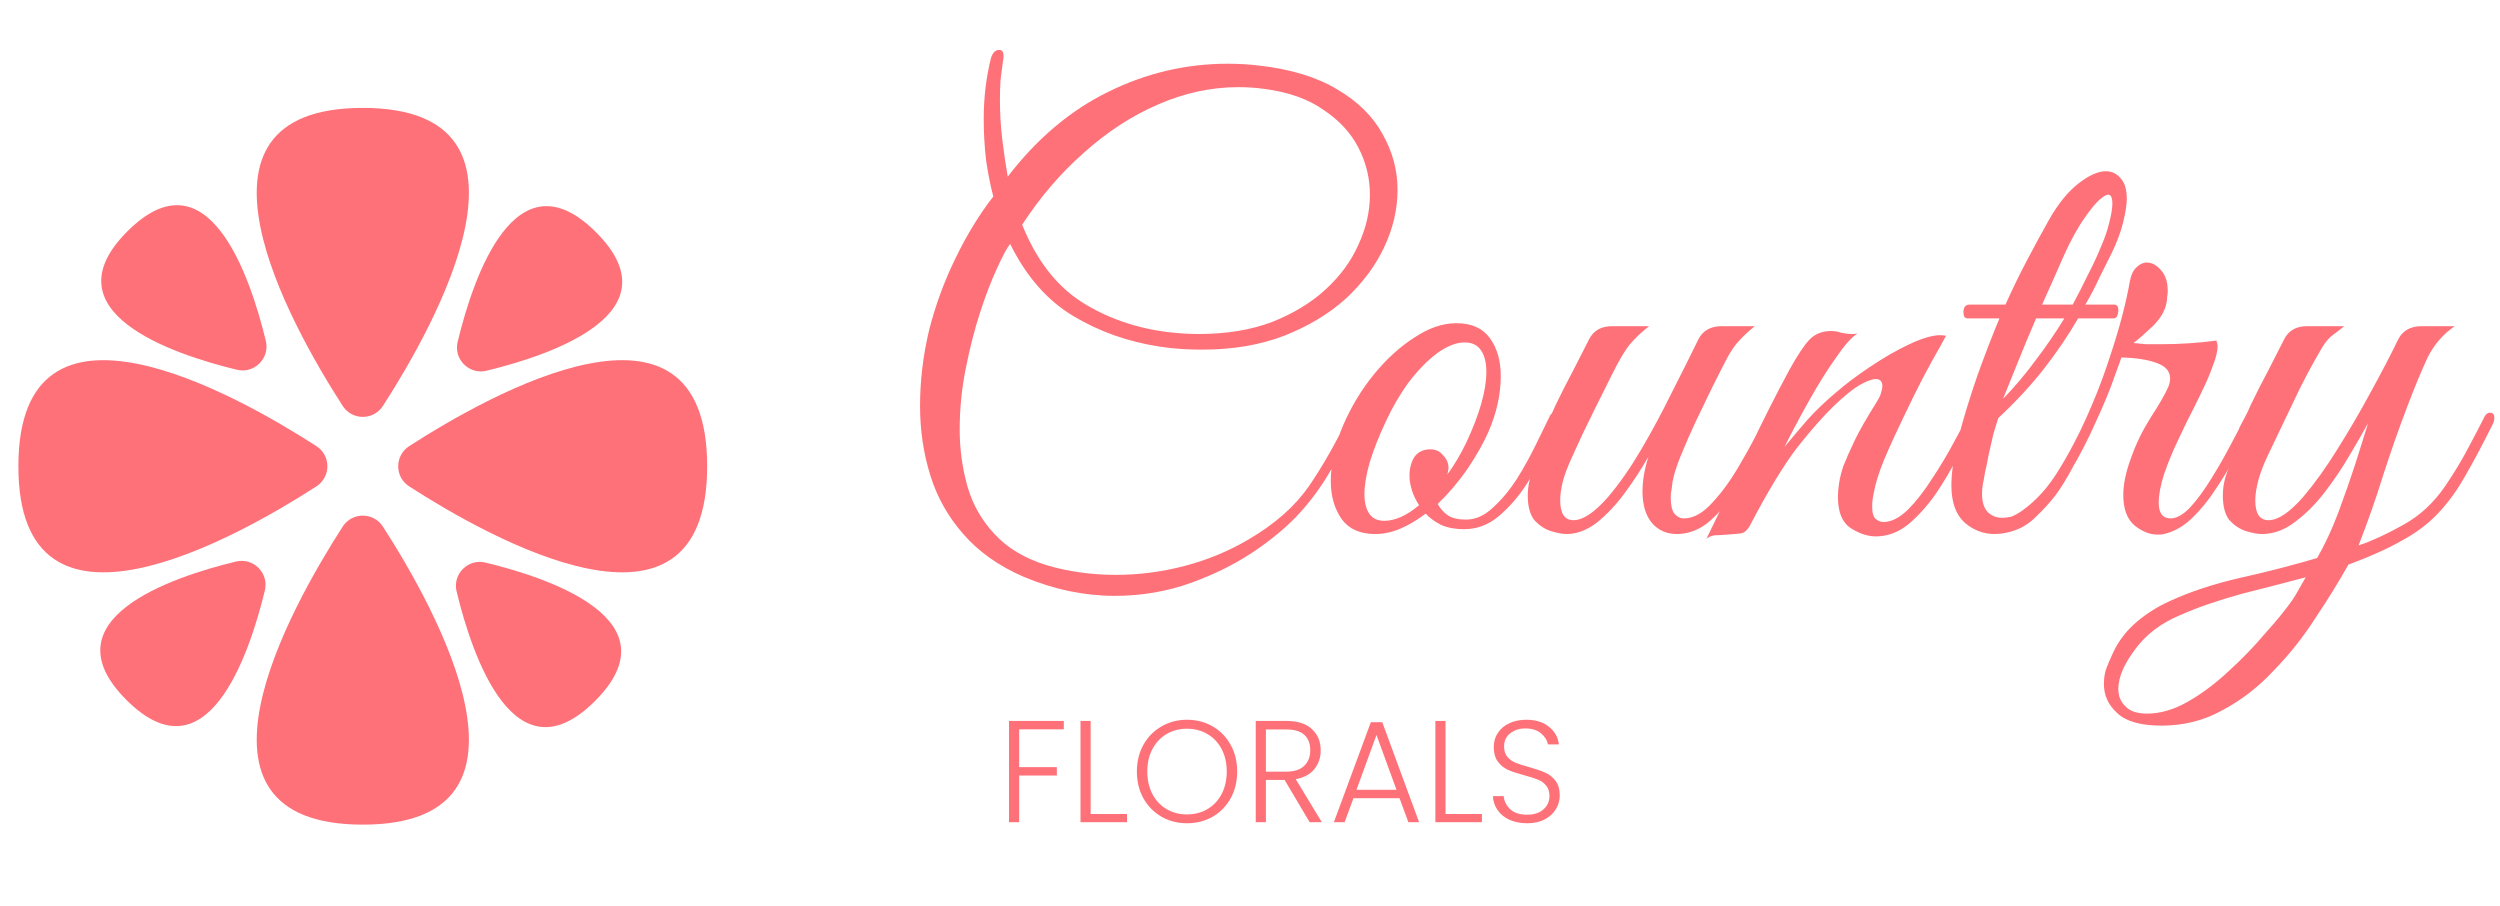
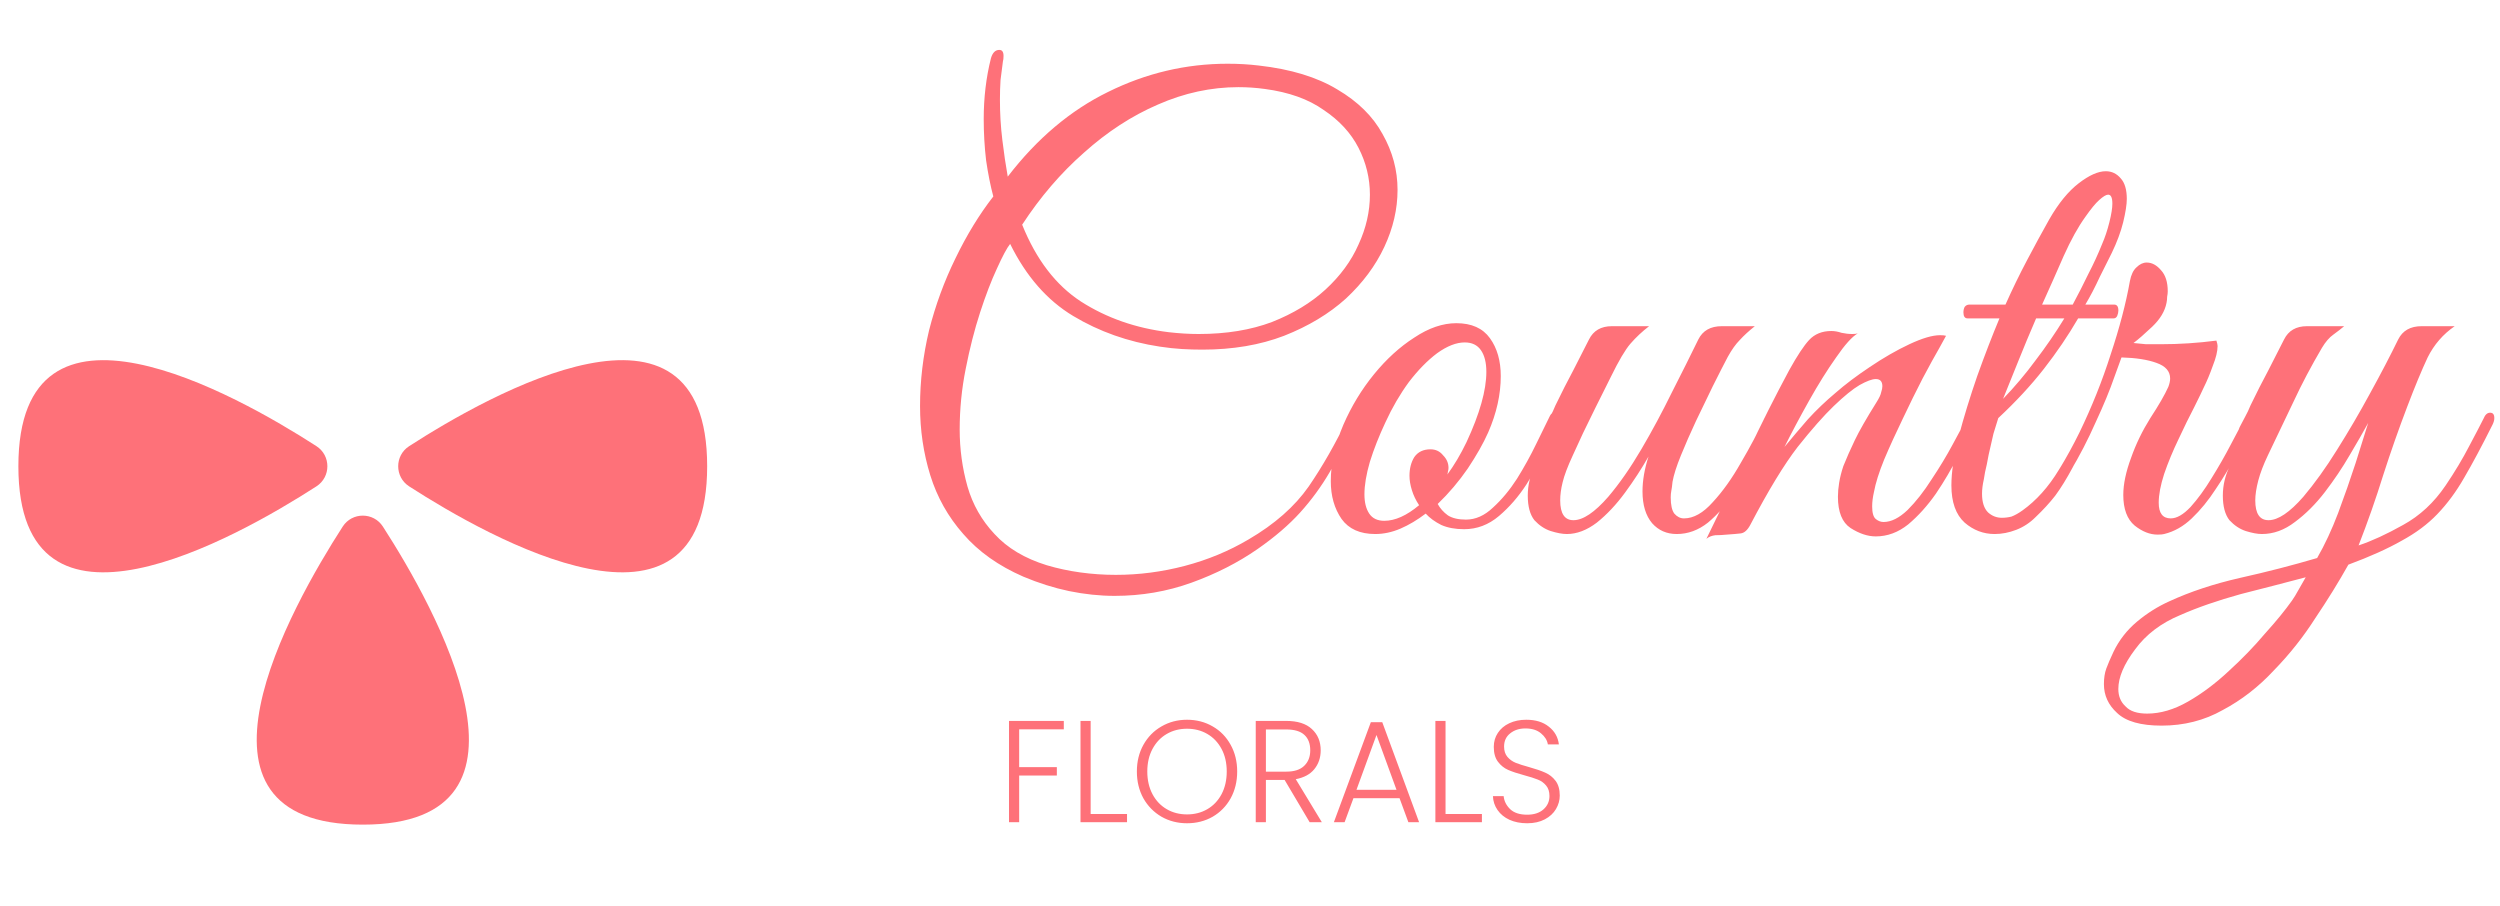
<svg xmlns="http://www.w3.org/2000/svg" width="138" height="50" viewBox="0 0 111 40" fill="none">
-   <path d="M17.002 17.914C19.314 14.331 24.739 4.682 16.109 4.682C7.479 4.682 12.903 14.331 15.216 17.914C15.634 18.563 16.583 18.563 17.002 17.914Z" fill="#FE7179" />
  <path d="M15.216 23.272C12.904 26.856 7.479 36.505 16.109 36.505C24.739 36.505 19.314 26.856 17.001 23.272C16.583 22.623 15.633 22.623 15.216 23.272Z" fill="#FE7179" />
-   <path d="M21.556 24.869C20.783 24.681 20.086 25.379 20.273 26.152C20.979 29.066 22.855 34.578 26.419 31.015C29.982 27.452 24.471 25.574 21.556 24.869Z" fill="#FE7179" />
-   <path d="M21.603 16.351C24.517 15.646 30.029 13.769 26.466 10.205C22.903 6.642 21.025 12.154 20.32 15.068C20.133 15.841 20.83 16.539 21.603 16.351Z" fill="#FE7179" />
-   <path d="M10.519 16.309C11.292 16.496 11.99 15.799 11.803 15.025C11.097 12.111 9.22 6.599 5.656 10.163C2.093 13.727 7.605 15.603 10.519 16.309Z" fill="#FE7179" />
-   <path d="M10.476 24.824C7.562 25.529 2.05 27.406 5.614 30.97C9.177 34.533 11.054 29.021 11.76 26.107C11.947 25.334 11.249 24.637 10.476 24.824Z" fill="#FE7179" />
  <path d="M18.166 19.701C17.518 20.119 17.518 21.068 18.166 21.486C21.75 23.798 31.398 29.223 31.398 20.593C31.398 11.963 21.75 17.387 18.166 19.701Z" fill="#FE7179" />
  <path d="M14.049 21.486C14.698 21.067 14.698 20.119 14.049 19.7C10.465 17.388 0.816 11.963 0.816 20.593C0.816 29.223 10.465 23.798 14.049 21.486Z" fill="#FE7179" />
  <path d="M49.49 26.348C48.833 26.348 48.157 26.277 47.464 26.135C46.788 25.993 46.112 25.779 45.437 25.495C44.335 25.015 43.446 24.384 42.77 23.602C42.095 22.837 41.606 21.966 41.303 20.988C41.001 20.01 40.85 18.988 40.85 17.921C40.85 16.801 40.983 15.681 41.25 14.561C41.535 13.441 41.926 12.374 42.423 11.361C42.921 10.33 43.481 9.414 44.103 8.614C43.979 8.152 43.872 7.619 43.783 7.014C43.712 6.41 43.677 5.796 43.677 5.174C43.677 4.232 43.783 3.334 43.997 2.481C44.068 2.232 44.192 2.107 44.37 2.107C44.495 2.107 44.557 2.196 44.557 2.374C44.557 2.481 44.548 2.561 44.53 2.614C44.495 2.881 44.459 3.156 44.424 3.441C44.406 3.725 44.397 4.018 44.397 4.321C44.397 4.925 44.432 5.521 44.504 6.107C44.575 6.694 44.655 7.236 44.744 7.734C46.041 6.045 47.526 4.792 49.197 3.974C50.886 3.138 52.655 2.721 54.504 2.721C54.984 2.721 55.446 2.747 55.891 2.801C57.313 2.961 58.477 3.316 59.384 3.867C60.291 4.401 60.958 5.059 61.384 5.841C61.829 6.623 62.051 7.45 62.051 8.321C62.051 9.174 61.855 10.019 61.464 10.854C61.073 11.69 60.504 12.454 59.758 13.148C59.011 13.823 58.095 14.374 57.011 14.801C55.944 15.21 54.735 15.415 53.384 15.415C53.082 15.415 52.779 15.406 52.477 15.388C52.175 15.37 51.846 15.335 51.49 15.281C50.086 15.068 48.806 14.614 47.65 13.921C46.495 13.228 45.561 12.161 44.85 10.721C44.708 10.899 44.513 11.263 44.264 11.814C44.015 12.348 43.766 12.997 43.517 13.761C43.268 14.526 43.055 15.361 42.877 16.268C42.699 17.157 42.61 18.055 42.61 18.961C42.61 19.832 42.726 20.677 42.957 21.495C43.188 22.295 43.588 22.997 44.157 23.602C44.726 24.224 45.499 24.686 46.477 24.988C46.957 25.131 47.455 25.237 47.97 25.308C48.486 25.379 49.01 25.415 49.544 25.415C50.575 25.415 51.597 25.282 52.611 25.015C53.624 24.748 54.566 24.357 55.437 23.842C56.593 23.166 57.482 22.384 58.104 21.495C58.726 20.588 59.304 19.575 59.838 18.455C59.909 18.277 60.007 18.188 60.131 18.188C60.22 18.188 60.264 18.25 60.264 18.375C60.264 18.464 60.229 18.57 60.158 18.695C59.784 19.477 59.411 20.197 59.038 20.855C58.664 21.495 58.229 22.09 57.731 22.642C57.233 23.193 56.602 23.735 55.837 24.268C54.966 24.873 53.988 25.37 52.904 25.762C51.819 26.153 50.682 26.348 49.49 26.348ZM53.224 14.721C54.451 14.721 55.535 14.543 56.477 14.188C57.42 13.815 58.211 13.335 58.851 12.748C59.509 12.143 59.998 11.477 60.318 10.748C60.655 10.019 60.824 9.281 60.824 8.534C60.824 7.805 60.655 7.112 60.318 6.454C59.98 5.796 59.464 5.236 58.771 4.774C58.095 4.294 57.224 3.983 56.157 3.841C55.766 3.787 55.375 3.761 54.984 3.761C53.775 3.761 52.584 4.018 51.41 4.534C50.255 5.032 49.161 5.743 48.13 6.668C47.099 7.574 46.184 8.641 45.384 9.868C46.006 11.414 46.877 12.552 47.997 13.281C49.135 14.01 50.433 14.463 51.891 14.641C52.353 14.694 52.797 14.721 53.224 14.721ZM61.061 23.602C60.385 23.602 59.887 23.379 59.567 22.935C59.247 22.473 59.087 21.913 59.087 21.255C59.087 20.455 59.274 19.619 59.647 18.748C60.003 17.93 60.456 17.183 61.007 16.508C61.559 15.832 62.154 15.29 62.794 14.881C63.434 14.454 64.056 14.241 64.661 14.241C65.337 14.241 65.834 14.463 66.154 14.908C66.474 15.352 66.634 15.912 66.634 16.588C66.634 17.406 66.448 18.241 66.074 19.095C65.861 19.575 65.559 20.108 65.168 20.695C64.776 21.264 64.332 21.788 63.834 22.268C63.941 22.464 64.092 22.633 64.287 22.775C64.483 22.899 64.75 22.962 65.088 22.962C65.514 22.962 65.914 22.784 66.288 22.428C66.679 22.073 67.034 21.646 67.354 21.148C67.674 20.633 67.959 20.117 68.208 19.601C68.457 19.086 68.661 18.668 68.821 18.348C68.874 18.241 68.963 18.188 69.088 18.188C69.159 18.188 69.212 18.224 69.248 18.295C69.283 18.348 69.274 18.437 69.221 18.561C69.114 18.828 68.937 19.228 68.688 19.761C68.439 20.277 68.137 20.819 67.781 21.388C67.425 21.939 67.016 22.41 66.554 22.802C66.092 23.193 65.576 23.388 65.008 23.388C64.616 23.388 64.279 23.326 63.994 23.201C63.71 23.059 63.479 22.89 63.301 22.695C62.928 22.979 62.554 23.201 62.181 23.362C61.807 23.522 61.434 23.602 61.061 23.602ZM61.461 23.015C61.941 23.015 62.456 22.784 63.008 22.322C62.865 22.108 62.759 21.886 62.688 21.655C62.616 21.424 62.581 21.21 62.581 21.015C62.581 20.695 62.652 20.419 62.794 20.188C62.954 19.957 63.194 19.841 63.514 19.841C63.745 19.841 63.932 19.93 64.074 20.108C64.234 20.268 64.314 20.455 64.314 20.668C64.314 20.721 64.305 20.775 64.287 20.828C64.287 20.864 64.279 20.908 64.261 20.961C64.563 20.552 64.848 20.073 65.114 19.521C65.701 18.259 65.994 17.219 65.994 16.401C65.994 15.992 65.914 15.672 65.754 15.441C65.594 15.21 65.354 15.095 65.034 15.095C64.661 15.095 64.252 15.255 63.807 15.575C63.381 15.895 62.963 16.321 62.554 16.855C62.163 17.388 61.816 17.983 61.514 18.641C61.23 19.246 60.998 19.832 60.821 20.401C60.661 20.953 60.581 21.433 60.581 21.841C60.581 22.197 60.652 22.482 60.794 22.695C60.936 22.908 61.158 23.015 61.461 23.015ZM69.567 23.602C69.371 23.602 69.131 23.557 68.847 23.468C68.58 23.379 68.34 23.219 68.127 22.988C67.931 22.739 67.833 22.375 67.833 21.895C67.833 21.433 67.94 20.988 68.153 20.561C68.385 20.117 68.598 19.69 68.793 19.281C68.74 19.281 68.678 19.264 68.607 19.228C68.553 19.192 68.527 19.139 68.527 19.068C68.527 18.997 68.544 18.926 68.58 18.855C68.651 18.712 68.731 18.561 68.82 18.401C68.909 18.241 68.989 18.072 69.06 17.895C69.327 17.343 69.593 16.819 69.86 16.321C70.127 15.806 70.358 15.352 70.553 14.961C70.749 14.57 71.087 14.374 71.567 14.374H73.22C72.918 14.606 72.642 14.863 72.394 15.148C72.162 15.415 71.869 15.912 71.513 16.641C71.513 16.641 71.451 16.766 71.327 17.015C71.202 17.264 71.042 17.584 70.847 17.975C70.669 18.348 70.482 18.73 70.287 19.121C70.109 19.512 69.958 19.841 69.833 20.108C69.602 20.606 69.451 21.006 69.38 21.308C69.309 21.593 69.273 21.859 69.273 22.108C69.273 22.695 69.469 22.988 69.86 22.988C70.287 22.988 70.802 22.642 71.407 21.948C71.905 21.361 72.394 20.659 72.874 19.841C73.354 19.024 73.807 18.179 74.234 17.308C74.678 16.437 75.069 15.655 75.407 14.961C75.603 14.57 75.949 14.374 76.447 14.374H77.914C77.647 14.588 77.425 14.792 77.247 14.988C77.069 15.166 76.891 15.415 76.714 15.735C76.554 16.037 76.332 16.472 76.047 17.041C75.816 17.521 75.567 18.037 75.3 18.588C75.051 19.121 74.829 19.628 74.634 20.108C74.438 20.588 74.314 20.979 74.26 21.282C74.243 21.459 74.225 21.593 74.207 21.681C74.189 21.77 74.18 21.868 74.18 21.975C74.18 22.313 74.234 22.553 74.34 22.695C74.465 22.837 74.607 22.908 74.767 22.908C75.194 22.908 75.62 22.668 76.047 22.188C76.492 21.708 76.909 21.122 77.3 20.428C77.709 19.735 78.056 19.077 78.34 18.455C78.447 18.259 78.545 18.161 78.634 18.161C78.74 18.161 78.794 18.224 78.794 18.348C78.794 18.437 78.758 18.544 78.687 18.668C78.492 19.095 78.251 19.584 77.967 20.135C77.683 20.686 77.363 21.228 77.007 21.762C76.651 22.295 76.26 22.739 75.834 23.095C75.407 23.433 74.945 23.602 74.447 23.602C74.002 23.602 73.638 23.442 73.354 23.122C73.069 22.784 72.927 22.313 72.927 21.708C72.927 21.228 73.016 20.712 73.194 20.161C72.891 20.695 72.545 21.228 72.153 21.762C71.762 22.295 71.345 22.739 70.9 23.095C70.456 23.433 70.011 23.602 69.567 23.602ZM75.764 23.815C76.404 22.517 77.017 21.237 77.604 19.975C78.208 18.695 78.822 17.477 79.444 16.321C79.799 15.681 80.093 15.237 80.324 14.988C80.573 14.721 80.902 14.588 81.311 14.588C81.453 14.588 81.604 14.614 81.764 14.668C81.924 14.703 82.084 14.721 82.244 14.721C82.351 14.721 82.431 14.712 82.484 14.694C82.235 14.837 81.915 15.192 81.524 15.761C81.133 16.312 80.733 16.952 80.324 17.681C79.915 18.41 79.55 19.095 79.231 19.735C79.568 19.326 79.915 18.917 80.27 18.508C80.644 18.099 81.053 17.708 81.497 17.335C81.924 16.961 82.431 16.579 83.017 16.188C83.622 15.779 84.209 15.441 84.777 15.175C85.346 14.908 85.8 14.774 86.137 14.774C86.262 14.774 86.351 14.783 86.404 14.801C86.404 14.801 86.306 14.979 86.111 15.335C85.915 15.672 85.666 16.126 85.364 16.695C85.08 17.246 84.786 17.841 84.484 18.481C84.182 19.104 83.906 19.708 83.657 20.295C83.426 20.864 83.275 21.344 83.204 21.735C83.151 21.966 83.124 22.179 83.124 22.375C83.124 22.659 83.177 22.846 83.284 22.935C83.391 23.024 83.506 23.068 83.631 23.068C83.969 23.068 84.324 22.89 84.697 22.535C85.071 22.162 85.426 21.708 85.764 21.175C86.12 20.641 86.431 20.126 86.698 19.628C86.982 19.113 87.186 18.721 87.311 18.455C87.382 18.312 87.435 18.232 87.471 18.215C87.506 18.179 87.56 18.161 87.631 18.161C87.737 18.161 87.791 18.232 87.791 18.375C87.791 18.464 87.764 18.561 87.711 18.668C87.498 19.077 87.24 19.566 86.938 20.135C86.653 20.704 86.324 21.264 85.951 21.815C85.577 22.348 85.168 22.802 84.724 23.175C84.28 23.53 83.8 23.708 83.284 23.708C82.928 23.708 82.555 23.584 82.164 23.335C81.791 23.086 81.604 22.624 81.604 21.948C81.604 21.753 81.622 21.548 81.657 21.335C81.693 21.104 81.755 20.855 81.844 20.588C81.986 20.233 82.155 19.85 82.351 19.441C82.546 19.032 82.866 18.473 83.311 17.761C83.435 17.566 83.506 17.415 83.524 17.308C83.56 17.201 83.577 17.112 83.577 17.041C83.577 16.828 83.48 16.721 83.284 16.721C83.124 16.721 82.884 16.81 82.564 16.988C82.262 17.166 81.879 17.477 81.417 17.921C80.973 18.348 80.439 18.953 79.817 19.735C79.213 20.517 78.51 21.673 77.71 23.201C77.586 23.433 77.444 23.557 77.284 23.575C77.141 23.593 76.937 23.61 76.67 23.628C76.493 23.646 76.324 23.655 76.164 23.655C76.004 23.673 75.87 23.726 75.764 23.815ZM88.562 23.602C88.065 23.602 87.62 23.433 87.229 23.095C86.838 22.739 86.642 22.188 86.642 21.442C86.642 20.855 86.749 20.135 86.963 19.281C87.194 18.41 87.469 17.512 87.789 16.588C88.127 15.646 88.456 14.792 88.776 14.028H87.362C87.238 14.028 87.176 13.939 87.176 13.761C87.176 13.672 87.194 13.592 87.229 13.521C87.282 13.45 87.354 13.415 87.442 13.415H89.043C89.345 12.739 89.665 12.081 90.003 11.441C90.34 10.801 90.669 10.197 90.989 9.628C91.398 8.916 91.834 8.383 92.296 8.028C92.758 7.672 93.158 7.494 93.496 7.494C93.763 7.494 93.985 7.601 94.163 7.814C94.341 8.01 94.43 8.312 94.43 8.721C94.43 8.97 94.376 9.316 94.269 9.761C94.163 10.188 93.994 10.641 93.763 11.121C93.638 11.37 93.46 11.726 93.229 12.188C93.016 12.65 92.803 13.059 92.589 13.415H93.869C93.994 13.415 94.056 13.503 94.056 13.681C94.056 13.752 94.038 13.832 94.003 13.921C93.967 13.992 93.914 14.028 93.843 14.028H92.269C91.825 14.792 91.318 15.539 90.749 16.268C90.18 16.997 89.505 17.726 88.723 18.455C88.669 18.615 88.598 18.846 88.509 19.148C88.438 19.45 88.367 19.761 88.296 20.081C88.243 20.384 88.189 20.641 88.136 20.855C88.1 21.068 88.082 21.175 88.082 21.175C88.029 21.406 88.002 21.619 88.002 21.815C88.002 22.188 88.091 22.464 88.269 22.642C88.447 22.802 88.651 22.881 88.883 22.881C89.025 22.881 89.167 22.864 89.309 22.828C89.451 22.775 89.612 22.686 89.789 22.561C90.412 22.117 90.954 21.513 91.416 20.748C91.896 19.984 92.314 19.246 92.669 18.535C92.776 18.321 92.883 18.215 92.989 18.215C93.061 18.215 93.096 18.268 93.096 18.375C93.096 18.428 93.069 18.526 93.016 18.668C92.625 19.486 92.296 20.144 92.029 20.641C91.763 21.139 91.505 21.557 91.256 21.895C91.007 22.215 90.714 22.535 90.376 22.855C90.127 23.104 89.843 23.29 89.523 23.415C89.203 23.539 88.883 23.602 88.562 23.602ZM90.669 13.415H92.029C92.278 12.952 92.509 12.499 92.723 12.054C92.954 11.61 93.158 11.165 93.336 10.721C93.46 10.437 93.567 10.117 93.656 9.761C93.745 9.405 93.789 9.13 93.789 8.934C93.789 8.668 93.727 8.534 93.603 8.534C93.514 8.534 93.38 8.614 93.203 8.774C93.043 8.916 92.838 9.165 92.589 9.521C92.269 9.965 91.949 10.543 91.629 11.254C91.327 11.948 91.007 12.668 90.669 13.415ZM88.936 17.601C89.451 17.068 89.931 16.499 90.376 15.895C90.838 15.29 91.265 14.668 91.656 14.028H90.403C90.118 14.686 89.852 15.326 89.603 15.948C89.354 16.57 89.132 17.121 88.936 17.601ZM95.794 23.628C95.456 23.628 95.118 23.495 94.781 23.228C94.443 22.944 94.274 22.49 94.274 21.868C94.274 21.388 94.39 20.837 94.621 20.215C94.834 19.61 95.118 19.024 95.474 18.455C95.847 17.886 96.114 17.424 96.274 17.068C96.328 16.926 96.354 16.801 96.354 16.695C96.354 16.375 96.15 16.143 95.741 16.001C95.35 15.859 94.834 15.779 94.194 15.761L93.874 16.641C93.678 17.21 93.403 17.877 93.047 18.641C92.71 19.406 92.327 20.144 91.901 20.855C91.492 21.566 91.065 22.135 90.621 22.561C90.585 22.597 90.541 22.615 90.487 22.615C90.416 22.615 90.372 22.57 90.354 22.482C90.318 22.393 90.354 22.286 90.46 22.162C91.154 21.237 91.776 20.215 92.327 19.095C92.878 17.957 93.341 16.801 93.714 15.628C94.105 14.454 94.39 13.37 94.567 12.374C94.621 12.09 94.719 11.886 94.861 11.761C95.003 11.619 95.154 11.548 95.314 11.548C95.545 11.548 95.759 11.663 95.954 11.894C96.15 12.108 96.248 12.419 96.248 12.828C96.248 12.899 96.239 12.979 96.221 13.068C96.221 13.157 96.212 13.246 96.194 13.335C96.123 13.708 95.91 14.063 95.554 14.401C95.216 14.721 94.941 14.961 94.727 15.121C94.905 15.139 95.092 15.157 95.287 15.175C95.483 15.175 95.696 15.175 95.927 15.175C96.763 15.175 97.59 15.121 98.408 15.014C98.443 15.121 98.461 15.201 98.461 15.255C98.461 15.486 98.39 15.779 98.248 16.135C98.123 16.49 97.99 16.81 97.847 17.095C97.776 17.255 97.634 17.548 97.421 17.975C97.207 18.384 96.976 18.855 96.728 19.388C96.479 19.904 96.265 20.419 96.088 20.935C95.927 21.433 95.847 21.859 95.847 22.215C95.847 22.677 96.025 22.908 96.381 22.908C96.647 22.908 96.941 22.739 97.261 22.401C97.581 22.046 97.892 21.619 98.194 21.122C98.514 20.606 98.799 20.108 99.048 19.628C99.314 19.13 99.519 18.739 99.661 18.455C99.732 18.277 99.83 18.188 99.954 18.188C100.025 18.188 100.061 18.25 100.061 18.375C100.061 18.446 100.034 18.552 99.981 18.695C99.785 19.104 99.554 19.566 99.288 20.081C99.021 20.597 98.719 21.104 98.381 21.602C98.061 22.099 97.705 22.535 97.314 22.908C96.941 23.264 96.532 23.495 96.088 23.602C96.034 23.619 95.936 23.628 95.794 23.628ZM95.974 32.109C95.049 32.109 94.392 31.922 94.001 31.549C93.609 31.193 93.414 30.766 93.414 30.268C93.414 30.002 93.449 29.771 93.52 29.575C93.592 29.38 93.698 29.131 93.841 28.828C94.089 28.313 94.436 27.868 94.88 27.495C95.325 27.122 95.805 26.82 96.321 26.588C97.245 26.162 98.294 25.815 99.467 25.548C100.659 25.282 101.796 24.988 102.881 24.668C103.219 24.082 103.53 23.415 103.814 22.668C104.099 21.904 104.356 21.166 104.588 20.455C104.819 19.726 105.005 19.13 105.148 18.668C104.934 19.059 104.659 19.539 104.321 20.108C104.001 20.659 103.636 21.201 103.228 21.735C102.819 22.268 102.374 22.713 101.894 23.068C101.432 23.424 100.943 23.602 100.427 23.602C100.232 23.602 99.992 23.557 99.707 23.468C99.441 23.379 99.201 23.219 98.987 22.988C98.792 22.739 98.694 22.375 98.694 21.895C98.694 21.433 98.801 20.988 99.014 20.561C99.245 20.117 99.459 19.69 99.654 19.281C99.601 19.281 99.538 19.264 99.467 19.228C99.414 19.192 99.387 19.139 99.387 19.068C99.387 18.997 99.405 18.926 99.441 18.855C99.512 18.712 99.592 18.561 99.681 18.401C99.77 18.241 99.85 18.072 99.921 17.895C100.187 17.343 100.454 16.819 100.721 16.321C100.987 15.806 101.219 15.352 101.414 14.961C101.61 14.57 101.948 14.374 102.428 14.374H104.081C103.956 14.481 103.796 14.606 103.601 14.748C103.423 14.872 103.254 15.068 103.094 15.335C102.614 16.152 102.196 16.944 101.841 17.708C101.485 18.455 101.103 19.255 100.694 20.108C100.499 20.517 100.356 20.89 100.267 21.228C100.179 21.566 100.134 21.859 100.134 22.108C100.134 22.695 100.33 22.988 100.721 22.988C101.147 22.988 101.663 22.642 102.268 21.948C102.765 21.361 103.263 20.668 103.761 19.868C104.276 19.05 104.765 18.215 105.228 17.361C105.708 16.49 106.125 15.69 106.481 14.961C106.677 14.57 107.023 14.374 107.521 14.374H108.988C108.472 14.73 108.072 15.192 107.788 15.761C107.521 16.33 107.219 17.059 106.881 17.948C106.508 18.926 106.152 19.939 105.814 20.988C105.494 22.019 105.13 23.059 104.721 24.108C105.308 23.913 105.965 23.61 106.694 23.201C107.441 22.793 108.072 22.206 108.588 21.442C108.997 20.837 109.343 20.259 109.628 19.708C109.93 19.139 110.143 18.73 110.268 18.481C110.339 18.304 110.437 18.215 110.561 18.215C110.686 18.215 110.748 18.295 110.748 18.455C110.748 18.544 110.721 18.641 110.668 18.748C110.206 19.672 109.788 20.455 109.414 21.095C109.059 21.717 108.659 22.259 108.214 22.721C107.788 23.166 107.263 23.557 106.641 23.895C106.019 24.25 105.228 24.606 104.268 24.962C103.841 25.726 103.352 26.517 102.801 27.335C102.268 28.171 101.654 28.944 100.961 29.655C100.285 30.384 99.53 30.971 98.694 31.415C97.876 31.878 96.969 32.109 95.974 32.109ZM95.334 31.575C95.921 31.575 96.525 31.398 97.147 31.042C97.769 30.686 98.374 30.233 98.961 29.682C99.547 29.148 100.081 28.597 100.561 28.028C101.059 27.477 101.459 26.988 101.761 26.562C101.85 26.437 101.948 26.277 102.054 26.082C102.161 25.886 102.268 25.699 102.374 25.522C101.503 25.753 100.543 26.002 99.494 26.268C98.463 26.553 97.565 26.864 96.801 27.202C95.947 27.557 95.281 28.064 94.8 28.722C94.303 29.38 94.054 29.966 94.054 30.482C94.054 30.802 94.16 31.06 94.374 31.255C94.569 31.469 94.889 31.575 95.334 31.575Z" fill="#FE7179" />
  <path d="M47.233 31.9V32.273H45.251V33.953H46.924V34.326H45.251V36.398H44.8V31.9H47.233ZM48.425 36.032H50.04V36.398H47.974V31.9H48.425V36.032ZM52.704 36.444C52.288 36.444 51.91 36.347 51.571 36.154C51.232 35.956 50.964 35.684 50.767 35.337C50.574 34.985 50.477 34.588 50.477 34.146C50.477 33.704 50.574 33.309 50.767 32.962C50.964 32.61 51.232 32.337 51.571 32.144C51.91 31.947 52.288 31.848 52.704 31.848C53.124 31.848 53.504 31.947 53.843 32.144C54.182 32.337 54.448 32.61 54.641 32.962C54.834 33.309 54.931 33.704 54.931 34.146C54.931 34.588 54.834 34.985 54.641 35.337C54.448 35.684 54.182 35.956 53.843 36.154C53.504 36.347 53.124 36.444 52.704 36.444ZM52.704 36.051C53.039 36.051 53.339 35.974 53.605 35.819C53.871 35.665 54.081 35.444 54.236 35.156C54.39 34.864 54.467 34.528 54.467 34.146C54.467 33.764 54.39 33.429 54.236 33.142C54.081 32.854 53.871 32.633 53.605 32.479C53.339 32.324 53.039 32.247 52.704 32.247C52.369 32.247 52.069 32.324 51.803 32.479C51.537 32.633 51.327 32.854 51.172 33.142C51.018 33.429 50.94 33.764 50.94 34.146C50.94 34.528 51.018 34.864 51.172 35.156C51.327 35.444 51.537 35.665 51.803 35.819C52.069 35.974 52.369 36.051 52.704 36.051ZM58.149 36.398L57.036 34.519H56.206V36.398H55.755V31.9H57.107C57.609 31.9 57.989 32.02 58.246 32.26C58.508 32.5 58.639 32.816 58.639 33.206C58.639 33.532 58.544 33.811 58.355 34.043C58.171 34.27 57.896 34.418 57.532 34.487L58.69 36.398H58.149ZM56.206 34.152H57.113C57.465 34.152 57.729 34.066 57.905 33.895C58.085 33.723 58.175 33.494 58.175 33.206C58.175 32.91 58.089 32.683 57.918 32.524C57.746 32.361 57.476 32.279 57.107 32.279H56.206V34.152ZM62.139 35.33H60.093L59.7 36.398H59.224L60.865 31.958H61.373L63.008 36.398H62.532L62.139 35.33ZM62.004 34.957L61.116 32.524L60.228 34.957H62.004ZM64.182 36.032H65.797V36.398H63.731V31.9H64.182V36.032ZM67.805 36.444C67.508 36.444 67.247 36.392 67.019 36.289C66.796 36.186 66.62 36.042 66.492 35.858C66.363 35.673 66.294 35.467 66.286 35.24H66.762C66.783 35.459 66.88 35.652 67.052 35.819C67.223 35.982 67.474 36.064 67.805 36.064C68.109 36.064 68.349 35.986 68.525 35.832C68.706 35.673 68.796 35.474 68.796 35.233C68.796 35.04 68.746 34.886 68.648 34.77C68.549 34.65 68.427 34.562 68.281 34.506C68.135 34.446 67.933 34.382 67.676 34.313C67.375 34.232 67.137 34.152 66.961 34.075C66.785 33.998 66.635 33.878 66.511 33.715C66.386 33.552 66.324 33.331 66.324 33.052C66.324 32.82 66.384 32.614 66.504 32.434C66.624 32.249 66.794 32.106 67.013 32.003C67.232 31.9 67.483 31.848 67.766 31.848C68.182 31.848 68.517 31.951 68.77 32.157C69.027 32.359 69.175 32.62 69.214 32.942H68.725C68.695 32.758 68.594 32.595 68.422 32.453C68.251 32.307 68.019 32.234 67.727 32.234C67.457 32.234 67.232 32.307 67.052 32.453C66.871 32.595 66.781 32.79 66.781 33.039C66.781 33.228 66.831 33.38 66.929 33.496C67.028 33.612 67.15 33.7 67.296 33.76C67.446 33.82 67.648 33.884 67.901 33.953C68.193 34.034 68.429 34.116 68.609 34.197C68.789 34.275 68.942 34.395 69.066 34.558C69.19 34.721 69.253 34.94 69.253 35.214C69.253 35.424 69.197 35.624 69.085 35.813C68.974 36.002 68.808 36.154 68.59 36.27C68.371 36.386 68.109 36.444 67.805 36.444Z" fill="#FE7179" />
</svg>